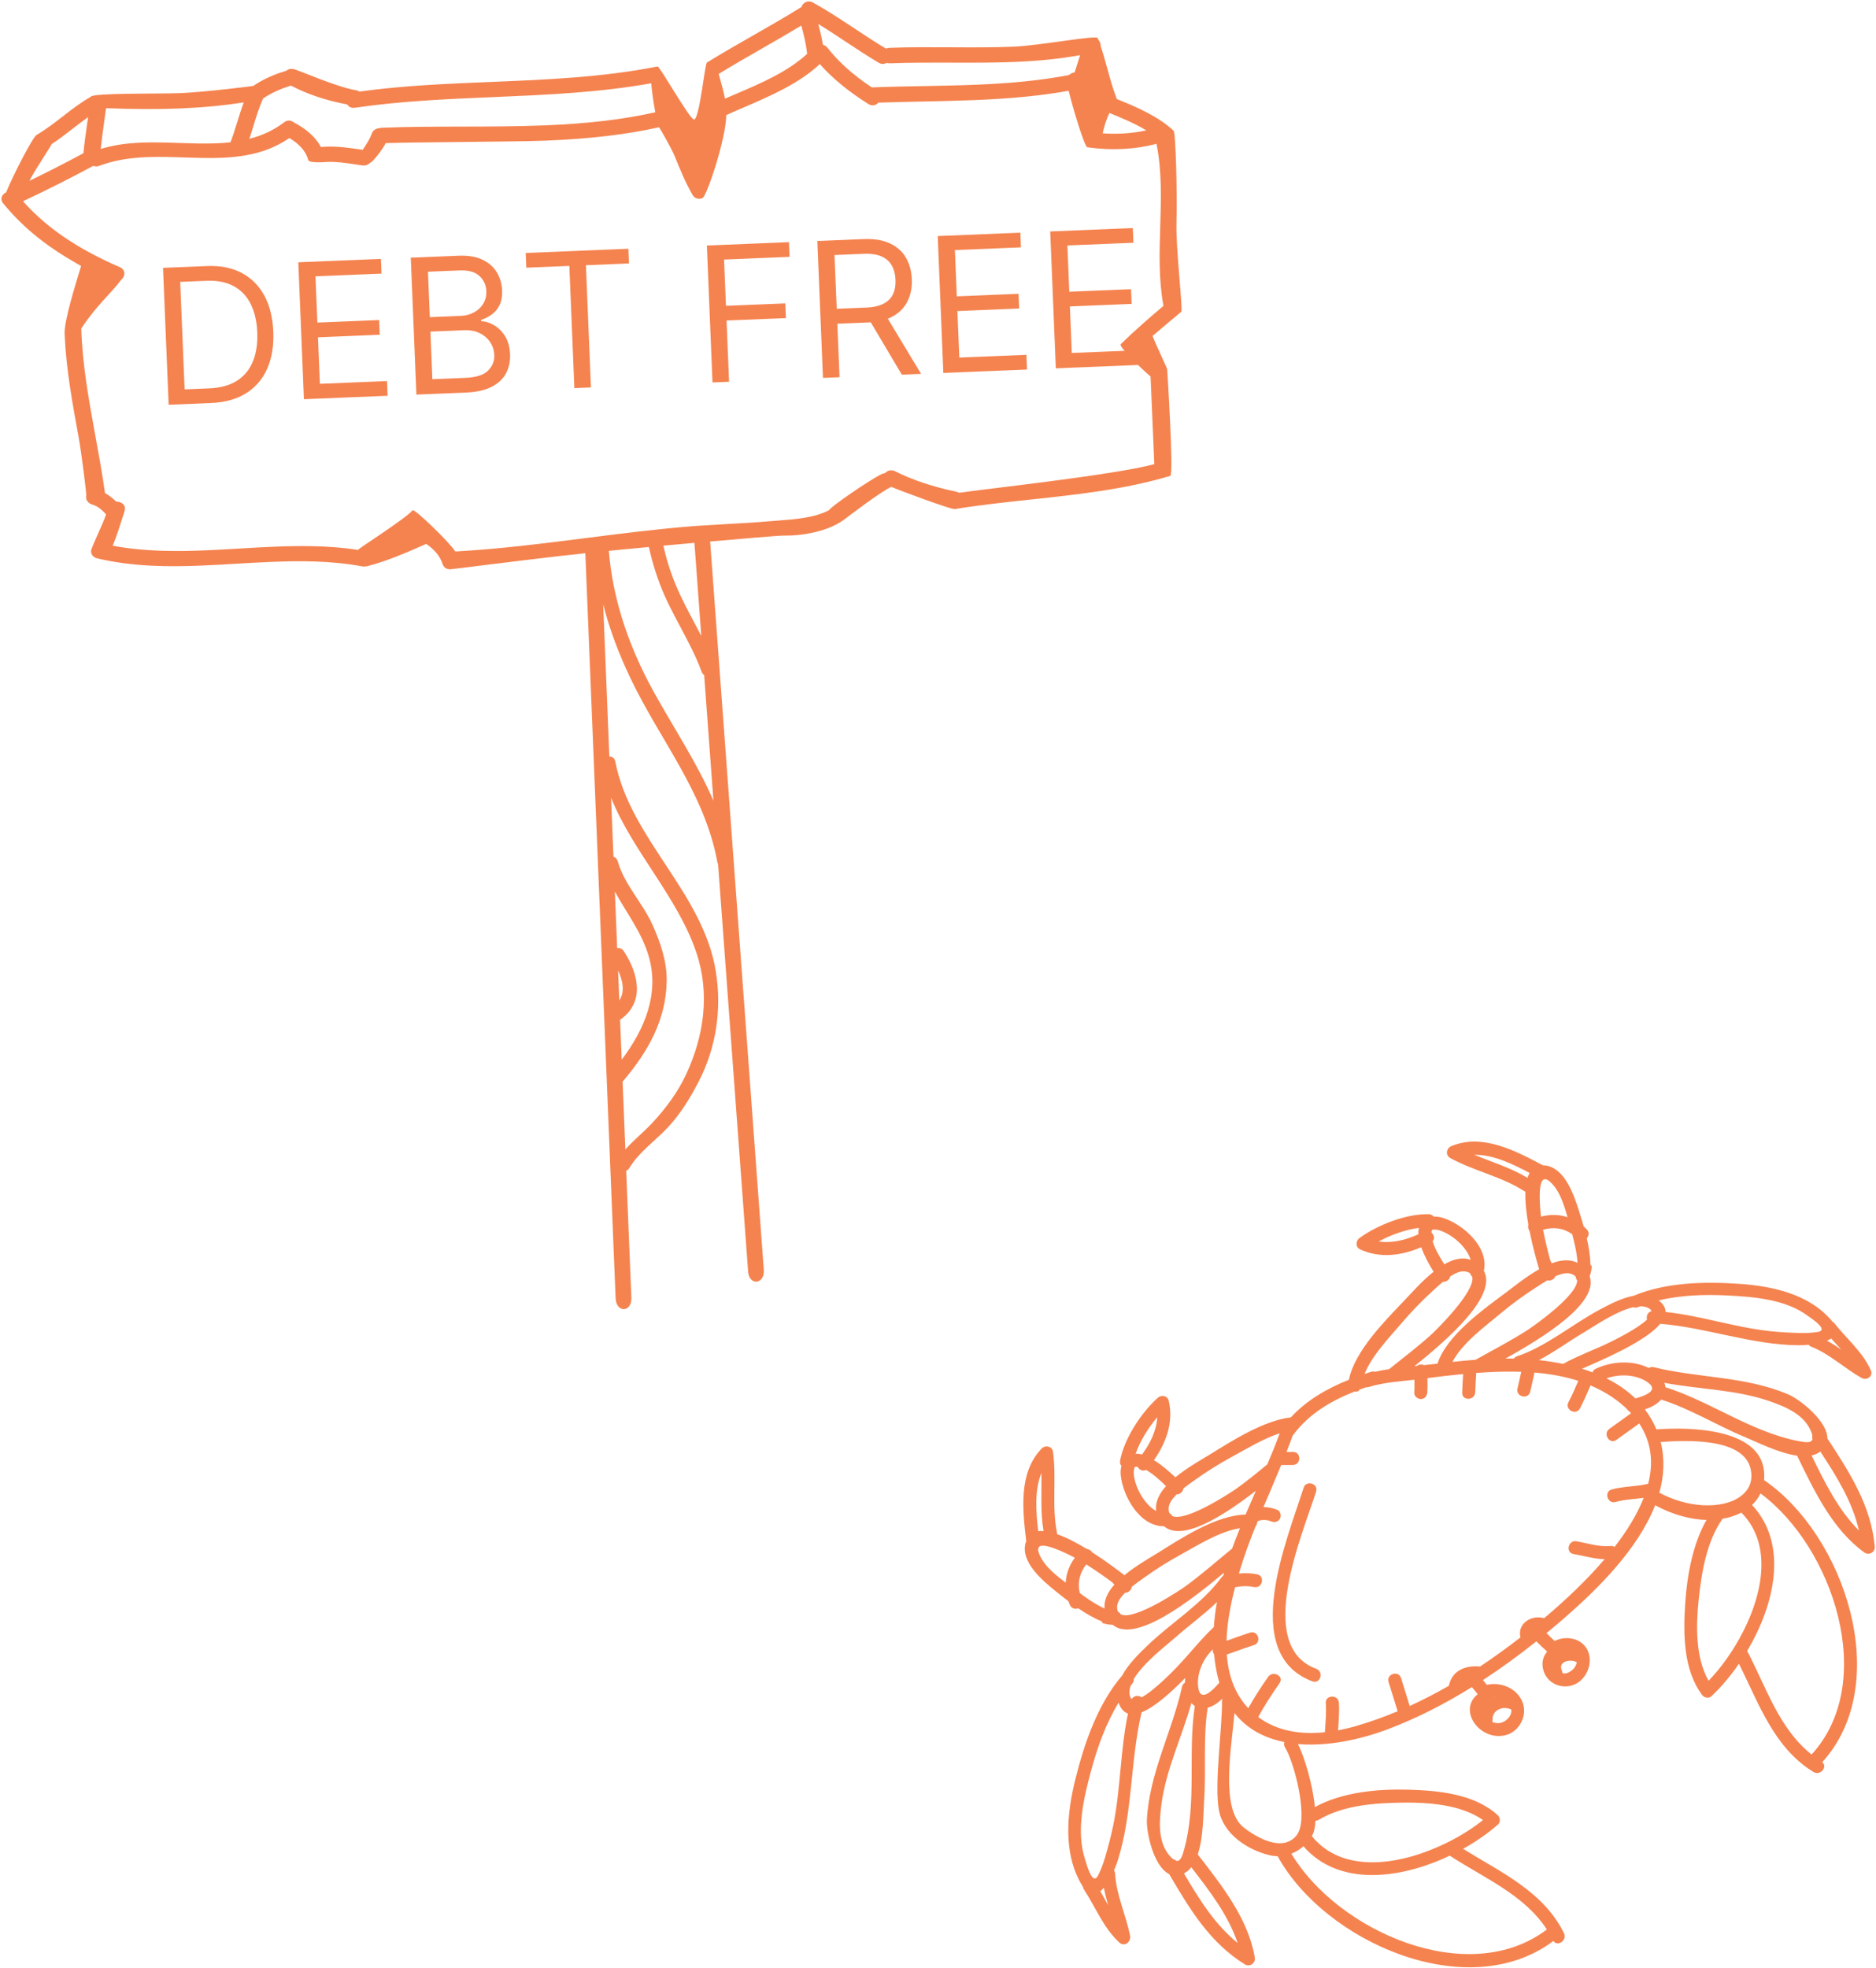
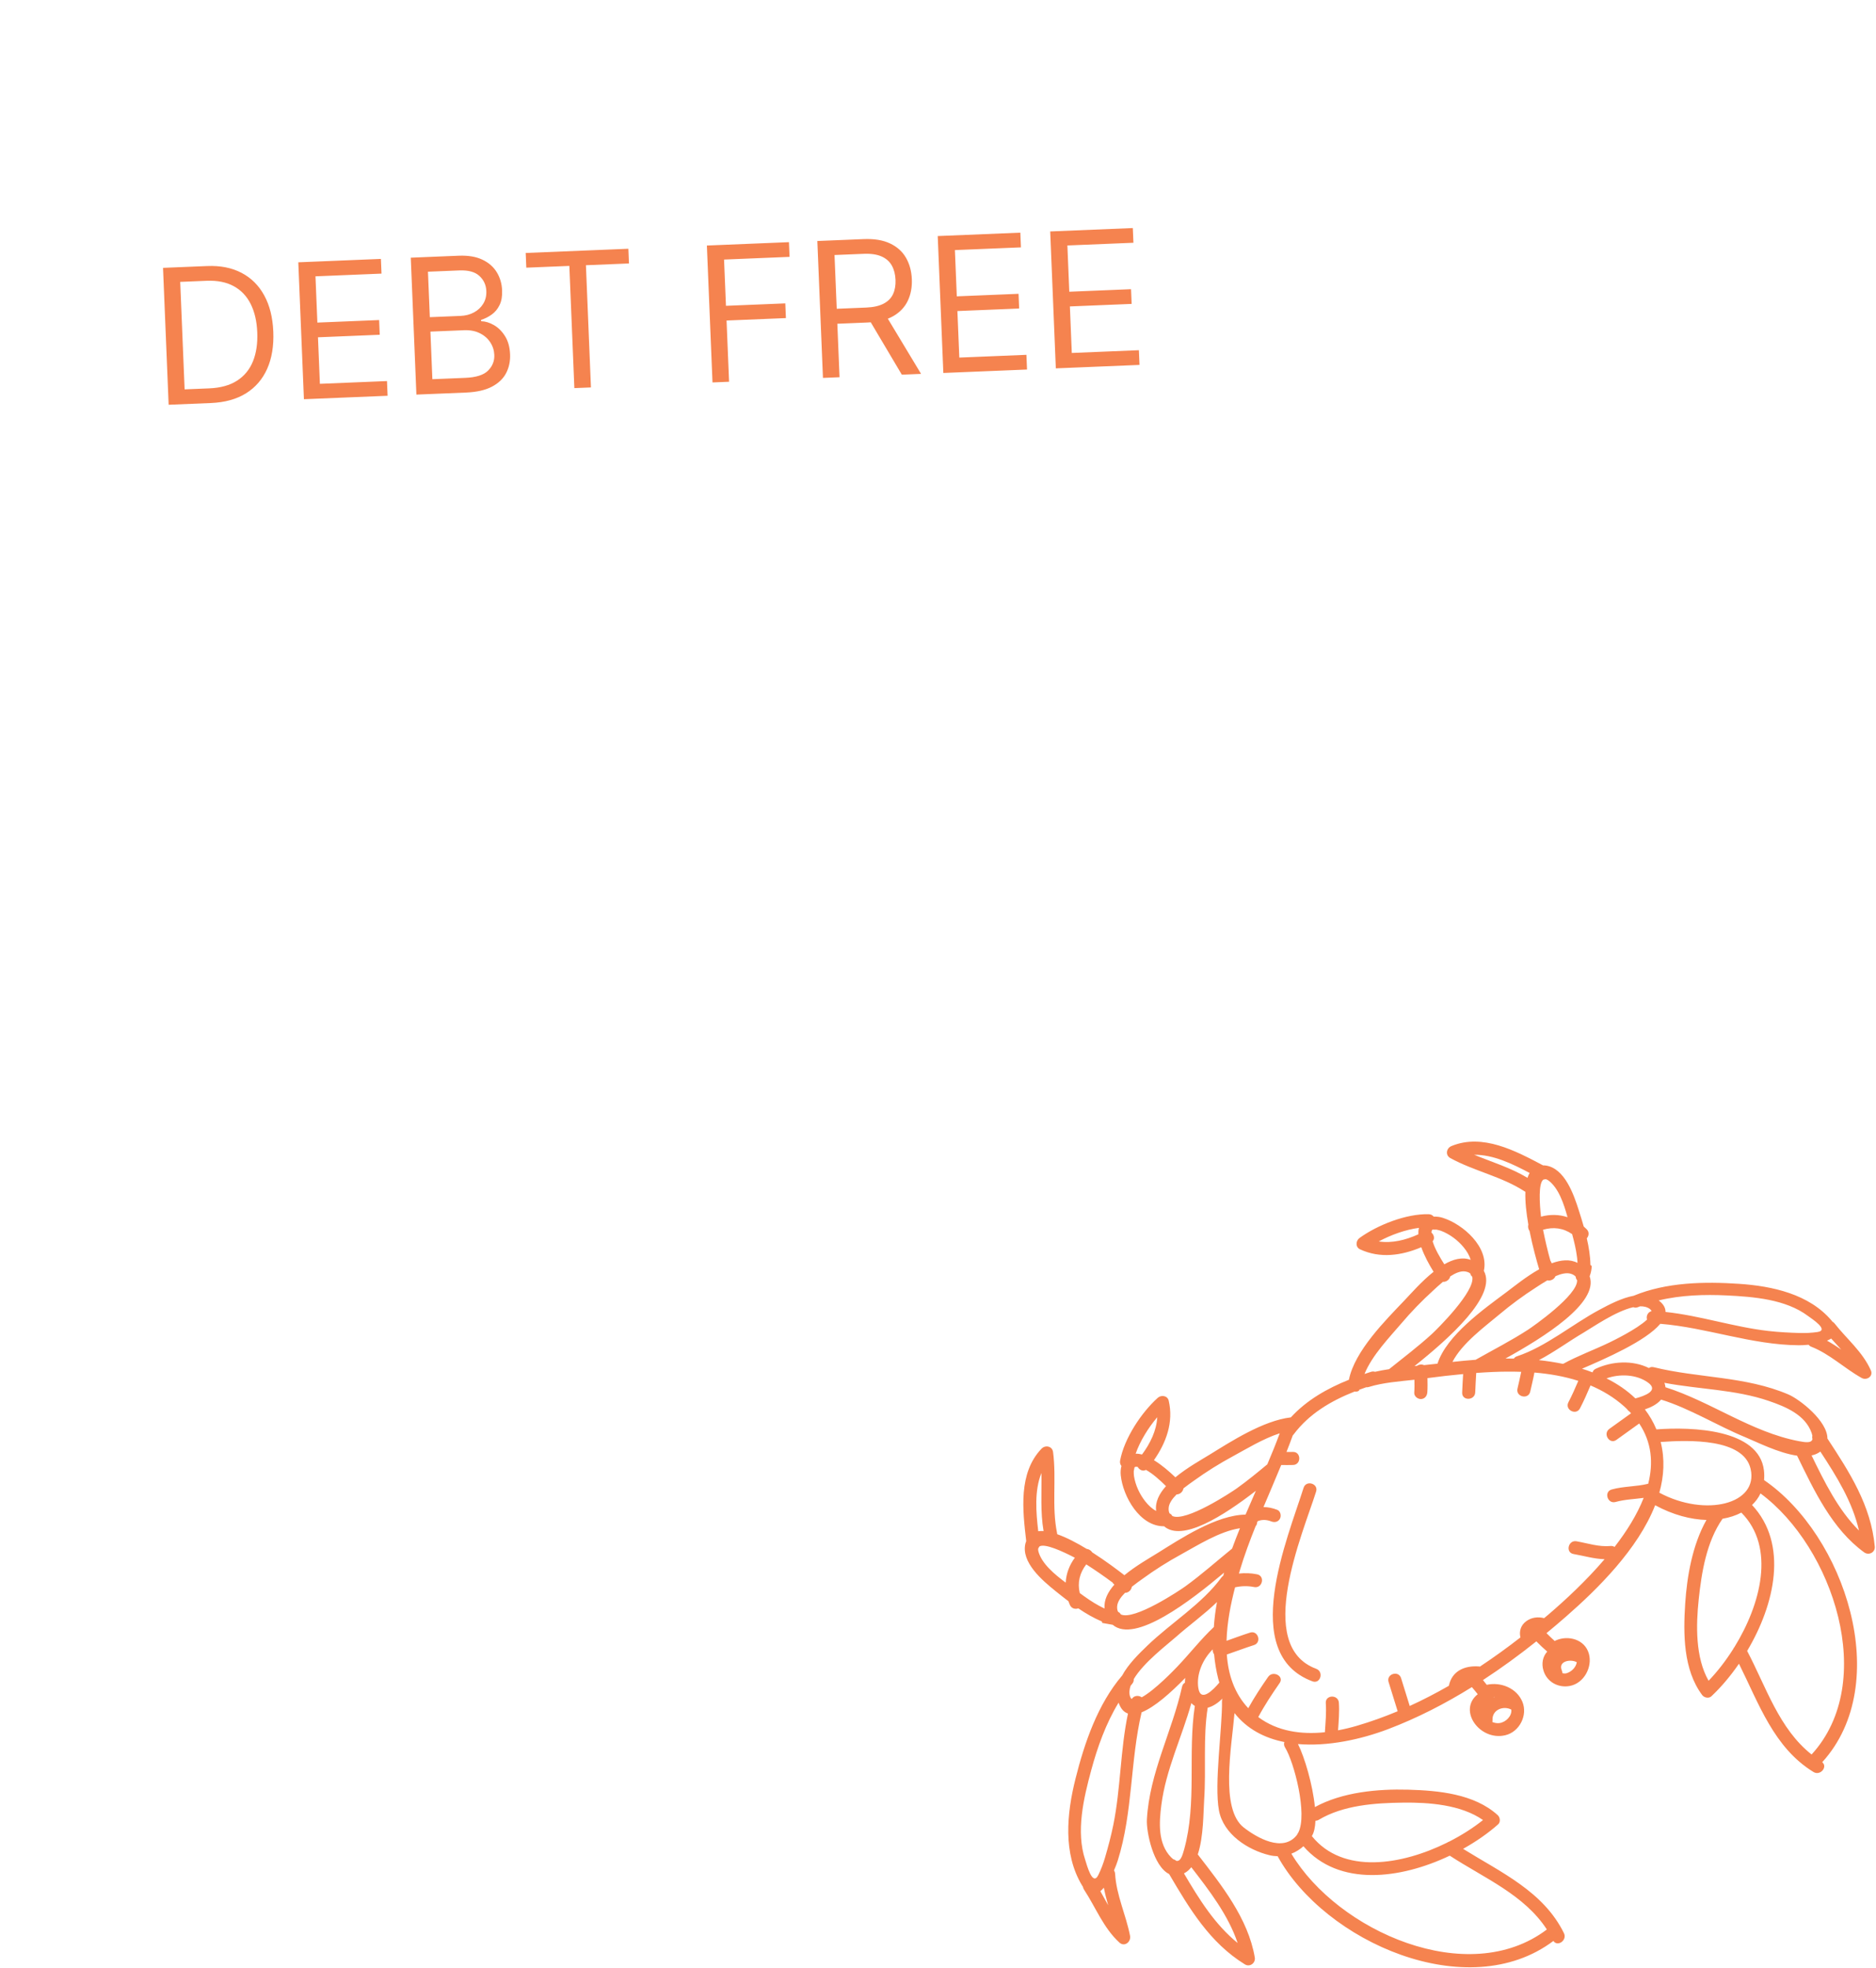
<svg xmlns="http://www.w3.org/2000/svg" fill="none" viewBox="0 0 1089 1142" height="1142" width="1089">
-   <path fill="#F5834F" d="M1060.8 834.86C1060.82 824.64 1044.71 812.09 1038.11 809.27C1013.14 798.62 985.89 799.85 959.96 793.46C958.8 793.18 957.87 793.42 957.18 793.95C947.7 789.24 935.74 789.95 926.32 794.37C925.25 794.87 924.67 795.64 924.47 796.47C922.45 795.7 920.41 794.99 918.34 794.35C931.51 788.67 955.34 778.38 963.78 768.28C990.77 770.47 1016.67 780.52 1044.13 780.73C1045.52 780.74 1047.58 780.66 1049.88 780.44C1050.24 780.91 1050.72 781.31 1051.4 781.57C1062.21 785.8 1070.62 794.11 1080.67 799.71C1083.57 801.33 1087.54 798.8 1086.01 795.31C1081.28 784.57 1072.02 777.09 1064.93 768.05C1064.56 767.57 1064.14 767.25 1063.7 767.04C1063.53 766.81 1063.37 766.6 1063.18 766.37C1050.11 751.01 1028.85 746.38 1009.52 745.08C989.45 743.73 967.3 744.12 948.3 752.01C941.25 753.33 933.99 757.18 928.49 760.12C912.73 768.54 897.53 781.54 880.54 787.16C879.7 787.44 879.14 787.9 878.79 788.46C877.16 788.43 875.53 788.43 873.91 788.44C896.09 776.15 928.19 756.16 922.77 740.71C922.78 740.69 922.78 740.67 922.79 740.67C922.82 740.59 922.85 740.51 922.87 740.42C923.59 738.54 923.92 736.61 923.97 734.68C923.73 734.49 923.47 734.32 923.23 734.14C923.15 729.04 922.31 723.81 921.12 718.67C922.35 717.26 922.72 715.05 921.01 713.36C920.47 712.82 919.91 712.3 919.34 711.82C918.44 708.64 917.47 705.53 916.53 702.58C913.63 693.48 908.36 677.87 897.13 676.4C896.63 676.33 896.19 676.35 895.73 676.34C879.73 667.86 860.61 657.69 842.56 665.12C839.57 666.35 838.83 670.41 841.92 672.11C855.78 679.7 871.67 682.75 884.99 691.4C885.15 691.5 885.3 691.57 885.47 691.65C885.26 697.38 886.03 704.09 887.18 710.66C886.85 711.99 887.13 713.42 887.88 714.4C889.72 723.63 892.13 732.14 893.47 736.63C885.88 740.89 878.76 746.72 874.35 750.02C861.47 759.64 839.73 774.96 834.45 791.42C831.9 791.73 829.28 792 826.63 792.26C825.36 791.69 823.73 791.84 822.55 792.67C822.07 792.72 821.58 792.77 821.1 792.82C840.91 777.01 869.3 751.9 861.36 737.54C864.42 723.78 849.34 710.54 837.6 706.8C835.86 706.24 834.02 705.99 832.27 706.09C831.63 705.29 830.68 704.72 829.39 704.68C816.37 704.3 799.58 710.94 789.18 718.48C786.99 720.07 786.73 723.75 789.46 725.04C801.12 730.51 813.65 728.67 825.04 723.84C825.08 723.95 825.12 724.06 825.16 724.17C826.93 729.05 829.45 733.66 832.18 738.09C825.25 743.6 819.06 750.73 815.19 754.79C804.43 766.09 786.33 784.06 783.03 800.75C770.41 805.81 758.54 812.55 749.34 822.58C733.19 824.46 714.32 836.75 702.17 844.22C697.4 847.16 689.13 851.74 682.3 857.37C678.53 853.78 674.54 850.35 670.15 847.61C670.05 847.54 669.95 847.48 669.85 847.42C676.95 837.28 681.35 825.4 678.42 812.87C677.74 809.93 674.08 809.42 672.07 811.23C662.52 819.83 652.55 834.88 650.21 847.68C649.97 848.95 650.33 850.01 650.99 850.79C650.53 852.49 650.4 854.33 650.58 856.15C651.81 868.42 661.62 885.92 675.72 885.78C686.31 894.96 710.1 879.83 729.02 865.19C727.1 869.56 725.19 873.95 723.31 878.37C723.18 878.57 723.11 878.79 723.04 879.02C706.13 879.2 685.19 893.08 672.11 901.23C667.44 904.14 659.42 908.66 652.7 914.19C648.99 911.31 641.95 905.97 634.01 900.91C633.37 899.85 632.13 899.06 630.78 898.89C625.08 895.43 619.11 892.29 613.69 890.39C613.68 890.21 613.67 890.05 613.64 889.86C610.42 874.31 613.35 858.39 611.3 842.73C610.85 839.24 606.79 838.45 604.56 840.79C591.08 854.91 593.62 876.42 595.71 894.4C595.55 894.84 595.38 895.24 595.26 895.72C592.55 906.72 605.19 917.3 612.61 923.3C615.02 925.25 617.57 927.28 620.21 929.28C620.46 929.99 620.73 930.69 621.04 931.39C622 933.6 624.19 934.05 625.95 933.42C630.31 936.39 634.88 939.08 639.6 941C639.68 941.29 639.75 941.6 639.83 941.88C641.66 942.54 643.57 942.93 645.59 942.94C645.67 942.95 645.76 942.95 645.85 942.95C645.87 942.95 645.88 942.95 645.9 942.95C658.87 954.07 691.28 928.93 710.59 912.68C710.41 913.3 710.24 913.91 710.06 914.53C709.7 914.76 709.35 915.06 709.04 915.49C697.79 930.86 679.71 941.88 666.05 955.04C661.28 959.64 655.02 965.71 651.38 972.43C637.19 989.06 629.53 1011.47 624.3 1032.36C619.26 1052.48 616.94 1075.69 628.13 1094.24C628.3 1094.52 628.46 1094.76 628.63 1095.01C628.7 1095.52 628.89 1096.07 629.24 1096.6C636.03 1106.92 640.52 1118.89 649.79 1127.37C652.8 1130.12 656.65 1126.95 655.98 1123.45C653.63 1111.31 648.02 1099.91 647.31 1087.47C647.26 1086.68 647.02 1086.05 646.66 1085.53C647.65 1083.26 648.4 1081.2 648.85 1079.78C657.65 1051.76 656.03 1021.97 662.69 993.76C670.23 990.76 679.56 982.46 688.03 973.79C687.94 974.72 687.84 975.65 687.84 976.59C687.06 976.97 686.44 977.7 686.18 978.87C680.42 1004.95 667.26 1028.83 665.76 1055.94C665.36 1063.11 669.49 1083.11 678.66 1087.61C690.49 1107.72 702.2 1127.43 722.63 1140.03C725.53 1141.81 728.94 1139.28 728.39 1136.03C724.54 1113.34 709.03 1094.01 695.3 1076.24C698.73 1065.87 698.52 1051.53 699.01 1044.38C700.2 1027.02 698.3 1008.36 701.06 991.09C704.28 990.27 707.13 988.2 709.63 985.79C709.44 986.24 709.33 986.76 709.35 987.35C709.6 1002.58 704.71 1035.52 707.61 1050.79C710.22 1064.51 724.3 1073.64 736.94 1076.68C738.53 1077.06 740.11 1077.24 741.66 1077.27C768.92 1126.91 851.98 1163.86 901.73 1126.44C904.1 1130.04 909.9 1126.08 907.84 1121.9C895.94 1097.68 871.18 1086.6 849.31 1072.99C857.02 1068.69 863.98 1063.81 869.64 1058.78C871.18 1057.41 870.81 1054.7 869.4 1053.42C855.74 1041.05 835.05 1039.16 817.46 1038.66C799.76 1038.16 779.2 1040.04 763.29 1048.75C762.03 1035.73 757.28 1019.76 753.46 1012.17C770.79 1013.65 789.91 1009.53 805.77 1003.52C822.65 997.12 838.89 988.77 854.41 979.13C855.58 980.47 856.7 981.85 857.8 983.25C846.05 992.64 859.02 1010.53 873.77 1007.07C882.12 1005.12 886.91 995.4 883.75 987.7C880.45 979.65 871.14 976.01 863.04 977.79C862.31 976.87 861.58 975.96 860.85 975.04C871.56 968.07 881.9 960.5 891.84 952.58C893.87 954.62 895.96 956.64 898.15 958.52C895.58 961.35 894.7 965.37 895.97 969.54C898 976.17 904.54 979.67 911.15 978.48C919.46 976.97 924.5 967.53 922.34 959.77C920.03 951.44 910.39 948.8 903.14 952.03C902.91 952.13 902.7 952.26 902.51 952.39C900.87 950.93 899.28 949.37 897.73 947.81C901.59 944.64 905.38 941.41 909.11 938.15C927.34 922.21 950.85 899.09 960.8 873.57C971.11 879.17 981.39 881.85 990.57 882.12C982.46 896.55 979.29 914.68 978.24 930.65C977.1 948.21 977.07 968.99 988.1 983.74C989.24 985.26 991.91 985.88 993.41 984.48C998.94 979.31 1004.45 972.83 1009.45 965.56C1020.96 988.6 1029.69 1014.28 1052.69 1028.38C1056.66 1030.82 1061.14 1025.41 1057.78 1022.72C1099.58 976.76 1070.73 890.9 1024.02 858.98C1024.19 857.18 1024.18 855.31 1023.95 853.34C1021.08 829.31 982.2 828.02 961.53 829.56C959.76 825.27 957.48 821.43 954.84 817.95C958.42 816.76 961.9 815.02 964.26 812.27C980.97 817.44 996.87 827.41 1012.98 834.04C1019.6 836.76 1032.37 843.29 1043.19 844.81C1053.05 864.99 1063.51 887.45 1082.16 900.94C1084.83 902.87 1088.61 900.93 1088.29 897.55C1086.08 873.59 1073.59 854.36 1060.8 834.86ZM1062.97 776.82C1064.89 778.97 1066.88 781.09 1068.83 783.25C1066.14 781.4 1063.41 779.64 1060.56 778.06C1061.44 777.69 1062.26 777.29 1062.97 776.82ZM1002.34 751.81C1018 752.58 1036.56 754.03 1049.51 763.72C1051.56 765.26 1062.22 772.03 1054.95 773.06C1051.58 773.54 1048.23 773.71 1044.83 773.62C1038.76 773.45 1032.64 773.13 1026.62 772.45C1006.58 770.19 986.87 763.51 966.83 761.41C966.83 759.64 966.16 757.91 964.58 756.25C964.03 755.67 963.45 755.17 962.87 754.71C975.73 751.59 989.62 751.19 1002.34 751.81ZM886.7 683.57C877.02 677.73 866.17 674.46 855.76 670.19C866.81 670.05 877.94 675.44 887.93 680.74C887.44 681.58 887.03 682.52 886.7 683.57ZM823.66 712.74C823.36 713.9 823.3 715.11 823.35 716.33C816.14 719.63 808.09 721.67 800.35 720.48C807.43 716.66 815.93 713.6 823.7 712.6C823.69 712.64 823.67 712.69 823.66 712.74ZM604.54 854.86C604.75 866.12 603.85 877.41 605.78 888.56C604.68 888.49 603.66 888.53 602.69 888.67C601.38 877.44 600.4 865.11 604.54 854.86ZM618.63 918.49C612.14 913.65 604.79 907.57 602.8 900.46C602.58 899.67 602.58 899.07 602.7 898.57C602.96 898.28 603.16 897.95 603.31 897.57C606.18 895.4 617.21 900.51 623.93 904.04C620.71 908.41 618.9 913.34 618.63 918.49ZM638.74 1097.57C639.44 1097.01 640.12 1096.31 640.78 1095.54C641.44 1098.98 642.31 1102.37 643.29 1105.73C641.77 1103.01 640.28 1100.27 638.74 1097.57ZM646.27 1059.09C644.98 1065.45 643.29 1071.78 641.47 1078.02C640.45 1081.51 639.18 1084.87 637.59 1088.13C634.16 1095.18 630.84 1082.01 629.96 1079.4C624.45 1062.92 629.07 1043.53 633.45 1027.33C637 1014.17 641.97 1000.18 649.33 988.15C649.6 988.91 649.91 989.67 650.32 990.42C651.47 992.59 653 993.86 654.78 994.47C650.31 1015.58 650.57 1037.92 646.27 1059.09ZM682.77 1079.94C682.26 1079.46 681.68 1079.16 681.06 1079.03C680.67 1078.73 680.26 1078.37 679.81 1077.92C672.01 1069.9 672.85 1057.71 674.16 1047.5C676.79 1026.97 686.07 1008.19 691.57 988.42C692.18 989.07 692.85 989.62 693.59 990.09C689.41 1017.53 694.89 1046.18 687.38 1073.34C686.33 1077.15 685.23 1080.52 682.77 1079.94ZM718.44 1127.64C705.05 1116.71 696.07 1102.18 687.26 1087.22C687.39 1087.15 687.52 1087.11 687.64 1087.04C689.14 1086.24 690.42 1085.07 691.53 1083.66C701.89 1097.05 713.01 1111.45 718.44 1127.64ZM683.48 967.18C681.46 969.3 670.29 980.95 662.75 985.05C661.06 983.79 658.22 983.91 656.98 986.04C656.58 985.76 656.26 985.34 656.05 984.74C655.35 982.77 655.53 980.6 656.31 978.33C656.61 977.97 656.89 977.6 657.2 977.25C657.95 976.36 658.21 975.41 658.12 974.5C663.81 964.86 677.59 954.48 682.53 950.1C690.11 943.36 698.94 937.04 706.45 929.77C705.57 934.59 704.94 939.41 704.63 944.25C697.09 951.33 690.63 959.69 683.48 967.18ZM695.62 979.68C694.35 971.64 698.21 962.88 704 957.21C703.91 958.23 704.17 959.29 704.78 960.11C705.21 964.84 705.99 969.59 707.19 974.34C707.38 975.09 707.61 975.79 707.82 976.51C704.28 980.7 696.98 988.28 695.62 979.68ZM867.21 984.85C867.36 984.85 867.51 984.86 867.65 984.87C867.48 984.94 867.32 985.03 867.16 985.1C867.17 985.02 867.2 984.94 867.21 984.85ZM866.39 998.22C866.11 992.33 872.58 989.72 877.3 992.17C877.76 995.88 874.13 999.52 870.43 1000C868.99 1000.19 867.58 999.92 866.27 999.37C866.36 999.02 866.41 998.64 866.39 998.22ZM915.31 964.67C914.86 967.56 912.4 970.09 909.56 971.02C908.65 971.31 907.75 971.27 906.92 970.99C906.94 970.52 906.84 970 906.61 969.44C904.32 964.1 911.61 962.67 915.31 964.67ZM1006.81 955.91C1006.53 956.22 1006.31 956.56 1006.16 956.95C1001.72 963.99 996.76 970.33 991.82 975.44C984.08 961.9 984.52 943.09 986.07 928.35C987.74 912.54 990.6 894.78 999.92 881.42C1003.94 880.74 1007.62 879.54 1010.83 877.85C1030.87 897.99 1022.11 931.14 1006.81 955.91ZM1021.96 866.72C1064.05 897.89 1090.2 976.13 1051.61 1018.24C1032.69 1003.28 1025.24 979.09 1014.2 958.13C1030.31 931.1 1038.25 896.11 1017.05 873.44C1019.1 871.49 1020.76 869.24 1021.96 866.72ZM964.01 836.86C980.52 835.69 1012.09 834.74 1016.2 852.43C1020.96 872.9 990.03 880.65 963.23 866.3C965.93 856.67 966.5 846.78 964.01 836.86ZM919.19 773.44C924.56 770.29 937.89 760.94 948.14 758.64C948.91 758.98 949.84 759.03 950.85 758.61C951.25 758.44 951.66 758.3 952.07 758.13C954.31 758.09 956.29 758.56 957.83 759.75C958.3 760.11 958.57 760.51 958.69 760.96C956.44 761.45 955.48 763.96 956.09 765.84C950.2 771.4 936.52 778.03 934.04 779.23C925.25 783.47 915.9 786.83 907.35 791.54C902.65 790.57 897.94 789.86 893.31 789.36C902.26 784.68 910.73 778.4 919.19 773.44ZM915.43 729.51C915.41 729.5 915.4 729.5 915.38 729.5C915.41 729.59 915.43 729.69 915.47 729.78C915.59 730.84 915.68 731.88 915.72 732.92C911.34 730.65 906.1 731.18 900.74 733.16C900.57 732.77 900.41 732.35 900.24 731.94C900.19 731.96 900.14 731.98 900.08 732.01C898.38 725.96 896.96 719.84 895.72 713.69C901.74 711.94 907.46 712.66 912.61 716.23C913.76 720.47 914.89 725.03 915.43 729.51ZM896 684.54C896.4 684.54 896.79 684.47 897.15 684.34C897.66 684.41 898.22 684.62 898.88 685.11C904.79 689.55 907.78 698.6 909.94 706.41C905.04 704.79 899.78 704.69 894.54 706.09C893.68 698.55 892.93 686.43 896 684.54ZM870.47 762.76C877.23 757.08 884.35 751.85 891.78 747.09C893.39 746.06 895.68 744.51 898.22 743.05C900.09 743.52 902.27 742.46 902.93 740.64C906.14 739.25 909.36 738.46 911.88 739.24C913.2 739.65 914.11 740.24 914.69 740.94C914.7 741.71 915 742.39 915.49 742.94C916.1 751.55 889.86 769.86 886.89 771.79C877.09 778.13 866.71 783.42 856.58 789.16C852.09 789.49 847.61 789.92 843.13 790.4C848.79 779.47 861.98 769.9 870.47 762.76ZM831.63 720.39C833.02 718.88 832.43 716.64 830.94 715.34C830.95 715.27 830.93 715.19 830.94 715.11C830.99 714.68 831.1 714.27 831.22 713.86C831.12 714.21 831.38 713.76 831.3 713.85C831.32 713.83 831.32 713.82 831.33 713.8C831.39 713.77 831.46 713.73 831.57 713.67C831.59 713.65 831.6 713.65 831.6 713.64C831.66 713.63 831.81 713.6 832.18 713.52C831.43 713.7 833.92 713.64 833.71 713.6C834.58 713.74 836.16 714.18 836.54 714.33C841.54 716.24 846.23 719.74 849.62 723.87C851.51 726.16 852.99 728.61 853.69 731.16C848.84 729.36 843.56 730.78 838.41 733.75C835.8 729.66 832.93 724.77 831.63 720.39ZM813.52 768C819.23 761.27 825.39 754.92 831.92 748.98C833.34 747.69 835.33 745.79 837.59 743.93C839.5 744.07 841.48 742.66 841.84 740.77C844.77 738.86 847.81 737.54 850.43 737.89C851.8 738.08 852.79 738.5 853.49 739.09C853.63 739.86 854.04 740.48 854.62 740.93C856.66 749.32 833.84 771.76 831.24 774.15C823.3 781.42 814.73 787.87 806.37 794.6C803.6 795.03 800.85 795.51 798.18 796.13C797.51 795.89 796.73 795.87 795.86 796.15C794.6 796.56 793.34 796.97 792.08 797.4C796.48 786.5 806.83 775.87 813.52 768ZM671.78 822.49C671.34 830.32 667.66 837.76 662.94 844.13C661.76 843.82 660.57 843.63 659.37 843.68C659.32 843.69 659.27 843.69 659.22 843.7C661.81 836.3 666.57 828.62 671.78 822.49ZM671.15 876.89C668.8 875.68 666.71 873.71 664.87 871.39C661.54 867.22 659.08 861.9 658.26 856.61C658.2 856.2 658.08 854.56 658.13 853.69C658.12 853.9 658.69 851.48 658.36 852.18C658.52 851.84 658.58 851.7 658.6 851.64C658.61 851.63 658.62 851.63 658.63 851.61C658.71 851.52 658.77 851.46 658.81 851.4C658.83 851.39 658.84 851.39 658.86 851.38C658.76 851.43 659.25 851.27 658.89 851.3C659.31 851.26 659.75 851.24 660.18 851.28C660.25 851.29 660.33 851.31 660.41 851.33C661.36 853.05 663.43 854.1 665.2 853.05C669.2 855.24 673.39 859.06 676.86 862.48C672.89 866.9 670.41 871.77 671.15 876.89ZM717.86 863.85C714.98 865.9 688.29 883.55 680.5 879.81C680.17 879.15 679.66 878.62 678.94 878.33C678.5 877.53 678.3 876.47 678.4 875.09C678.59 872.46 680.53 869.76 683 867.29C684.93 867.34 686.72 865.7 686.98 863.79C689.28 861.97 691.55 860.41 693.1 859.3C700.27 854.14 707.76 849.44 715.53 845.25C723.1 841.16 733.08 834.99 742.87 831.83C740.69 837.77 738.24 843.77 735.67 849.83C729.86 854.65 724.02 859.45 717.86 863.85ZM641.22 933.51C640.27 933.09 639.33 932.64 638.39 932.13C638.31 932.07 638.23 932.02 638.15 931.95C638.15 931.97 638.15 931.99 638.14 932C634.16 929.86 630.33 927.16 626.8 924.55C625.34 918.46 626.75 912.87 630.56 907.89C635.85 911.29 641.03 914.84 646.05 918.61C646.01 918.65 645.97 918.68 645.93 918.72C646.25 919.02 646.58 919.33 646.89 919.63C643.1 923.92 640.7 928.61 641.22 933.51ZM687.9 920.78C685.03 922.84 658.44 940.65 650.63 936.94C650.3 936.29 649.78 935.76 649.06 935.47C648.62 934.67 648.4 933.61 648.5 932.23C648.68 929.6 650.59 926.89 653.06 924.41C654.99 924.44 656.77 922.8 657.02 920.89C659.3 919.06 661.57 917.48 663.12 916.36C670.25 911.16 677.72 906.42 685.47 902.19C694.85 897.06 707.91 888.69 719.78 886.93C718.19 890.85 716.66 894.78 715.22 898.74C706.14 906.12 697.41 913.92 687.9 920.78ZM761.57 1065.51C762.83 1063.42 763.45 1060.34 763.6 1056.7C764.21 1056.69 764.85 1056.53 765.5 1056.15C779.82 1047.59 798.25 1046.36 814.53 1046.17C829.34 1045.99 848.11 1047.31 860.87 1056.28C855.32 1060.73 848.56 1065.07 841.13 1068.84C840.73 1068.94 840.37 1069.13 840.04 1069.38C813.74 1082.41 779.59 1088.04 761.52 1065.59C761.54 1065.57 761.56 1065.54 761.57 1065.51ZM841.57 1076.95C861.41 1089.9 884.8 1099.57 897.93 1119.79C852.29 1154.39 776.57 1120.79 749.63 1075.81C752.19 1074.82 754.55 1073.35 756.63 1071.49C777.17 1095.17 812.99 1090.55 841.57 1076.95ZM753.66 1063.54C753.45 1063.8 753.28 1064.1 753.15 1064.41C753.03 1064.58 752.95 1064.82 752.82 1064.97C744.71 1075.32 729.56 1066.49 722.01 1060.63C708.12 1049.84 714.94 1013.95 716.62 994.21C723.97 1003.53 734.15 1008.74 745.57 1011.01C745.23 1011.95 745.27 1013.05 745.96 1014.16C751.2 1022.56 759.12 1052.9 753.66 1063.54ZM956.78 861.1C949.84 862.86 942.51 862.49 935.58 864.43C930.87 865.76 933.13 873 937.83 871.68C943.14 870.19 948.7 870.06 954.14 869.3C950.32 879.06 944.25 888.73 937.23 897.79C936.63 897.37 935.86 897.14 934.9 897.23C928.13 897.87 921.72 895.65 915.13 894.49C910.32 893.65 908.59 901.04 913.42 901.89C919.44 902.94 925.35 904.73 931.44 904.9C920.67 917.52 908.65 928.59 899.35 936.59C898.37 937.44 897.34 938.27 896.35 939.11C892.81 938.19 889.02 938.63 885.96 940.89C882.74 943.27 881.75 946.77 882.6 950.29C875.01 956.19 867.16 961.87 859.07 967.23C858.85 967.18 858.63 967.13 858.39 967.12C850.08 966.56 842.77 969.84 841.06 978.36C833.63 982.61 826.06 986.55 818.33 990.08L813.31 973.91C811.86 969.24 804.61 971.48 806.06 976.16L811.33 993.14C803.58 996.38 795.7 999.22 787.71 1001.56C784.13 1002.61 780.45 1003.51 776.73 1004.2C777.09 998.86 777.57 993.53 777.2 988.17C776.86 983.29 769.28 983.53 769.61 988.41C770 994.06 769.45 999.68 769.08 1005.32C755.35 1006.74 741.57 1004.83 730.41 996.52C730.42 996.51 730.42 996.51 730.42 996.5C734.08 989.64 738.4 983.14 742.83 976.75C745.62 972.74 738.87 969.25 736.12 973.22C732.03 979.1 728.08 985.09 724.61 991.37C716.48 982.71 712.96 971.78 712.16 960.21C717.42 958.42 722.61 956.43 727.9 954.74C732.56 953.26 730.31 946.01 725.65 947.5C721.06 948.96 716.54 950.65 712 952.26C712.29 941.75 714.38 931.03 716.94 921.22C720.6 920.42 724.28 920.31 728.02 921.06C732.82 922.03 734.53 914.64 729.74 913.67C726.21 912.95 722.68 912.85 719.18 913.22C719.37 912.58 719.55 911.92 719.74 911.29C722.35 902.61 725.51 894.13 728.88 885.73C729.42 885.15 729.72 884.37 729.76 883.53C729.85 883.3 729.94 883.08 730.03 882.85C732.55 881.8 735.26 881.92 737.89 882.95C739.82 883.7 741.97 883.35 743.01 881.36C743.89 879.69 743.35 876.99 741.42 876.24C738.75 875.2 736.08 874.64 733.44 874.64C736.87 866.5 740.37 858.39 743.73 850.23C746.04 850.22 748.36 850.32 750.67 850.21C755.56 849.98 755.31 842.4 750.43 842.63C749.22 842.68 748.01 842.65 746.8 842.64C748.06 839.45 749.28 836.24 750.45 833.02C750.6 832.87 750.76 832.72 750.89 832.54C759.95 820.45 772.61 813.03 786.29 807.61C787.27 807.76 788.25 807.6 788.98 807C788.98 806.85 789 806.71 789.02 806.56C790.36 806.06 791.7 805.57 793.06 805.1C793.54 805.15 794.06 805.11 794.62 804.93C802.87 802.37 812.24 801.72 821.06 800.74C821.1 803.26 821.14 805.77 820.96 808.28C820.82 810.35 822.97 812.01 824.88 811.95C827.1 811.87 828.41 810.09 828.55 808.03C828.74 805.29 828.68 802.55 828.63 799.8C835.52 798.89 842.41 798.08 849.33 797.45C849.16 801.05 848.86 804.65 848.77 808.26C848.64 813.16 856.23 812.88 856.35 808.01C856.45 804.27 856.77 800.55 856.93 796.8C860.11 796.58 863.29 796.38 866.48 796.24C871.93 796 877.49 795.96 883.06 796.14C882.41 799.42 881.61 802.67 880.88 805.93C879.81 810.71 887.21 812.42 888.28 807.64C889.1 803.96 890.03 800.29 890.71 796.57C899.39 797.29 908.01 798.76 916.19 801.39C914.41 805.6 912.56 809.77 910.45 813.82C908.19 818.17 914.9 821.7 917.16 817.35C919.42 813.02 921.38 808.55 923.28 804.05C930.37 807.05 937.04 811.04 942.97 816.37C943.49 816.83 943.97 817.31 944.45 817.77C944.78 818.31 945.23 818.78 945.79 819.12C946.14 819.48 946.49 819.84 946.83 820.2C942.62 823.22 938.42 826.24 934.21 829.26C930.25 832.1 934.32 838.51 938.31 835.65C942.72 832.49 947.13 829.31 951.55 826.14C958.85 837.12 959.81 849.07 956.78 861.1ZM949.32 811.58C944.43 806.87 938.74 803.04 932.55 799.96C940.22 797.21 949.86 797.57 956.56 802.31C963.25 807.03 954.78 810.13 949.32 811.58ZM1044.18 836.38C1016.5 831.09 993.24 813.49 966.78 805.09C966.7 804.22 966.49 803.36 966.18 802.53C986.34 806.35 1007.28 806.35 1026.86 813.07C1036.6 816.42 1047.9 821.06 1051.63 831.61C1051.84 832.22 1051.98 832.74 1052.07 833.23C1051.91 833.84 1051.93 834.5 1052.13 835.17C1051.58 837.63 1048.06 837.12 1044.18 836.38ZM1051.6 844.67C1053.36 844.3 1054.97 843.67 1056.35 842.67C1056.47 842.59 1056.56 842.49 1056.68 842.41C1066.2 856.93 1075.25 871.42 1079.12 888.27C1067.01 876.23 1059.02 859.89 1051.6 844.67Z" />
+   <path fill="#F5834F" d="M1060.8 834.86C1060.82 824.64 1044.71 812.09 1038.11 809.27C1013.14 798.62 985.89 799.85 959.96 793.46C958.8 793.18 957.87 793.42 957.18 793.95C947.7 789.24 935.74 789.95 926.32 794.37C925.25 794.87 924.67 795.64 924.47 796.47C922.45 795.7 920.41 794.99 918.34 794.35C931.51 788.67 955.34 778.38 963.78 768.28C990.77 770.47 1016.67 780.52 1044.13 780.73C1045.52 780.74 1047.58 780.66 1049.88 780.44C1050.24 780.91 1050.72 781.31 1051.4 781.57C1062.21 785.8 1070.62 794.11 1080.67 799.71C1083.57 801.33 1087.54 798.8 1086.01 795.31C1081.28 784.57 1072.02 777.09 1064.93 768.05C1064.56 767.57 1064.14 767.25 1063.7 767.04C1063.53 766.81 1063.37 766.6 1063.18 766.37C1050.11 751.01 1028.85 746.38 1009.52 745.08C989.45 743.73 967.3 744.12 948.3 752.01C941.25 753.33 933.99 757.18 928.49 760.12C912.73 768.54 897.53 781.54 880.54 787.16C879.7 787.44 879.14 787.9 878.79 788.46C877.16 788.43 875.53 788.43 873.91 788.44C896.09 776.15 928.19 756.16 922.77 740.71C922.78 740.69 922.78 740.67 922.79 740.67C922.82 740.59 922.85 740.51 922.87 740.42C923.59 738.54 923.92 736.61 923.97 734.68C923.73 734.49 923.47 734.32 923.23 734.14C923.15 729.04 922.31 723.81 921.12 718.67C922.35 717.26 922.72 715.05 921.01 713.36C920.47 712.82 919.91 712.3 919.34 711.82C918.44 708.64 917.47 705.53 916.53 702.58C913.63 693.48 908.36 677.87 897.13 676.4C896.63 676.33 896.19 676.35 895.73 676.34C879.73 667.86 860.61 657.69 842.56 665.12C839.57 666.35 838.83 670.41 841.92 672.11C855.78 679.7 871.67 682.75 884.99 691.4C885.15 691.5 885.3 691.57 885.47 691.65C885.26 697.38 886.03 704.09 887.18 710.66C886.85 711.99 887.13 713.42 887.88 714.4C889.72 723.63 892.13 732.14 893.47 736.63C885.88 740.89 878.76 746.72 874.35 750.02C861.47 759.64 839.73 774.96 834.45 791.42C831.9 791.73 829.28 792 826.63 792.26C825.36 791.69 823.73 791.84 822.55 792.67C822.07 792.72 821.58 792.77 821.1 792.82C840.91 777.01 869.3 751.9 861.36 737.54C864.42 723.78 849.34 710.54 837.6 706.8C835.86 706.24 834.02 705.99 832.27 706.09C831.63 705.29 830.68 704.72 829.39 704.68C816.37 704.3 799.58 710.94 789.18 718.48C786.99 720.07 786.73 723.75 789.46 725.04C801.12 730.51 813.65 728.67 825.04 723.84C825.08 723.95 825.12 724.06 825.16 724.17C826.93 729.05 829.45 733.66 832.18 738.09C825.25 743.6 819.06 750.73 815.19 754.79C804.43 766.09 786.33 784.06 783.03 800.75C770.41 805.81 758.54 812.55 749.34 822.58C733.19 824.46 714.32 836.75 702.17 844.22C697.4 847.16 689.13 851.74 682.3 857.37C678.53 853.78 674.54 850.35 670.15 847.61C670.05 847.54 669.95 847.48 669.85 847.42C676.95 837.28 681.35 825.4 678.42 812.87C677.74 809.93 674.08 809.42 672.07 811.23C662.52 819.83 652.55 834.88 650.21 847.68C649.97 848.95 650.33 850.01 650.99 850.79C650.53 852.49 650.4 854.33 650.58 856.15C651.81 868.42 661.62 885.92 675.72 885.78C686.31 894.96 710.1 879.83 729.02 865.19C727.1 869.56 725.19 873.95 723.31 878.37C723.18 878.57 723.11 878.79 723.04 879.02C706.13 879.2 685.19 893.08 672.11 901.23C667.44 904.14 659.42 908.66 652.7 914.19C648.99 911.31 641.95 905.97 634.01 900.91C633.37 899.85 632.13 899.06 630.78 898.89C625.08 895.43 619.11 892.29 613.69 890.39C613.68 890.21 613.67 890.05 613.64 889.86C610.42 874.31 613.35 858.39 611.3 842.73C610.85 839.24 606.79 838.45 604.56 840.79C591.08 854.91 593.62 876.42 595.71 894.4C595.55 894.84 595.38 895.24 595.26 895.72C592.55 906.72 605.19 917.3 612.61 923.3C615.02 925.25 617.57 927.28 620.21 929.28C620.46 929.99 620.73 930.69 621.04 931.39C622 933.6 624.19 934.05 625.95 933.42C630.31 936.39 634.88 939.08 639.6 941C639.68 941.29 639.75 941.6 639.83 941.88C645.67 942.95 645.76 942.95 645.85 942.95C645.87 942.95 645.88 942.95 645.9 942.95C658.87 954.07 691.28 928.93 710.59 912.68C710.41 913.3 710.24 913.91 710.06 914.53C709.7 914.76 709.35 915.06 709.04 915.49C697.79 930.86 679.71 941.88 666.05 955.04C661.28 959.64 655.02 965.71 651.38 972.43C637.19 989.06 629.53 1011.47 624.3 1032.36C619.26 1052.48 616.94 1075.69 628.13 1094.24C628.3 1094.52 628.46 1094.76 628.63 1095.01C628.7 1095.52 628.89 1096.07 629.24 1096.6C636.03 1106.92 640.52 1118.89 649.79 1127.37C652.8 1130.12 656.65 1126.95 655.98 1123.45C653.63 1111.31 648.02 1099.91 647.31 1087.47C647.26 1086.68 647.02 1086.05 646.66 1085.53C647.65 1083.26 648.4 1081.2 648.85 1079.78C657.65 1051.76 656.03 1021.97 662.69 993.76C670.23 990.76 679.56 982.46 688.03 973.79C687.94 974.72 687.84 975.65 687.84 976.59C687.06 976.97 686.44 977.7 686.18 978.87C680.42 1004.95 667.26 1028.83 665.76 1055.94C665.36 1063.11 669.49 1083.11 678.66 1087.61C690.49 1107.72 702.2 1127.43 722.63 1140.03C725.53 1141.81 728.94 1139.28 728.39 1136.03C724.54 1113.34 709.03 1094.01 695.3 1076.24C698.73 1065.87 698.52 1051.53 699.01 1044.38C700.2 1027.02 698.3 1008.36 701.06 991.09C704.28 990.27 707.13 988.2 709.63 985.79C709.44 986.24 709.33 986.76 709.35 987.35C709.6 1002.58 704.71 1035.52 707.61 1050.79C710.22 1064.51 724.3 1073.64 736.94 1076.68C738.53 1077.06 740.11 1077.24 741.66 1077.27C768.92 1126.91 851.98 1163.86 901.73 1126.44C904.1 1130.04 909.9 1126.08 907.84 1121.9C895.94 1097.68 871.18 1086.6 849.31 1072.99C857.02 1068.69 863.98 1063.81 869.64 1058.78C871.18 1057.41 870.81 1054.7 869.4 1053.42C855.74 1041.05 835.05 1039.16 817.46 1038.66C799.76 1038.16 779.2 1040.04 763.29 1048.75C762.03 1035.73 757.28 1019.76 753.46 1012.17C770.79 1013.65 789.91 1009.53 805.77 1003.52C822.65 997.12 838.89 988.77 854.41 979.13C855.58 980.47 856.7 981.85 857.8 983.25C846.05 992.64 859.02 1010.53 873.77 1007.07C882.12 1005.12 886.91 995.4 883.75 987.7C880.45 979.65 871.14 976.01 863.04 977.79C862.31 976.87 861.58 975.96 860.85 975.04C871.56 968.07 881.9 960.5 891.84 952.58C893.87 954.62 895.96 956.64 898.15 958.52C895.58 961.35 894.7 965.37 895.97 969.54C898 976.17 904.54 979.67 911.15 978.48C919.46 976.97 924.5 967.53 922.34 959.77C920.03 951.44 910.39 948.8 903.14 952.03C902.91 952.13 902.7 952.26 902.51 952.39C900.87 950.93 899.28 949.37 897.73 947.81C901.59 944.64 905.38 941.41 909.11 938.15C927.34 922.21 950.85 899.09 960.8 873.57C971.11 879.17 981.39 881.85 990.57 882.12C982.46 896.55 979.29 914.68 978.24 930.65C977.1 948.21 977.07 968.99 988.1 983.74C989.24 985.26 991.91 985.88 993.41 984.48C998.94 979.31 1004.45 972.83 1009.45 965.56C1020.96 988.6 1029.69 1014.28 1052.69 1028.38C1056.66 1030.82 1061.14 1025.41 1057.78 1022.72C1099.58 976.76 1070.73 890.9 1024.02 858.98C1024.19 857.18 1024.18 855.31 1023.95 853.34C1021.08 829.31 982.2 828.02 961.53 829.56C959.76 825.27 957.48 821.43 954.84 817.95C958.42 816.76 961.9 815.02 964.26 812.27C980.97 817.44 996.87 827.41 1012.98 834.04C1019.6 836.76 1032.37 843.29 1043.19 844.81C1053.05 864.99 1063.51 887.45 1082.16 900.94C1084.83 902.87 1088.61 900.93 1088.29 897.55C1086.08 873.59 1073.59 854.36 1060.8 834.86ZM1062.97 776.82C1064.89 778.97 1066.88 781.09 1068.83 783.25C1066.14 781.4 1063.41 779.64 1060.56 778.06C1061.44 777.69 1062.26 777.29 1062.97 776.82ZM1002.34 751.81C1018 752.58 1036.56 754.03 1049.51 763.72C1051.56 765.26 1062.22 772.03 1054.95 773.06C1051.58 773.54 1048.23 773.71 1044.83 773.62C1038.76 773.45 1032.64 773.13 1026.62 772.45C1006.58 770.19 986.87 763.51 966.83 761.41C966.83 759.64 966.16 757.91 964.58 756.25C964.03 755.67 963.45 755.17 962.87 754.71C975.73 751.59 989.62 751.19 1002.34 751.81ZM886.7 683.57C877.02 677.73 866.17 674.46 855.76 670.19C866.81 670.05 877.94 675.44 887.93 680.74C887.44 681.58 887.03 682.52 886.7 683.57ZM823.66 712.74C823.36 713.9 823.3 715.11 823.35 716.33C816.14 719.63 808.09 721.67 800.35 720.48C807.43 716.66 815.93 713.6 823.7 712.6C823.69 712.64 823.67 712.69 823.66 712.74ZM604.54 854.86C604.75 866.12 603.85 877.41 605.78 888.56C604.68 888.49 603.66 888.53 602.69 888.67C601.38 877.44 600.4 865.11 604.54 854.86ZM618.63 918.49C612.14 913.65 604.79 907.57 602.8 900.46C602.58 899.67 602.58 899.07 602.7 898.57C602.96 898.28 603.16 897.95 603.31 897.57C606.18 895.4 617.21 900.51 623.93 904.04C620.71 908.41 618.9 913.34 618.63 918.49ZM638.74 1097.57C639.44 1097.01 640.12 1096.31 640.78 1095.54C641.44 1098.98 642.31 1102.37 643.29 1105.73C641.77 1103.01 640.28 1100.27 638.74 1097.57ZM646.27 1059.09C644.98 1065.45 643.29 1071.78 641.47 1078.02C640.45 1081.51 639.18 1084.87 637.59 1088.13C634.16 1095.18 630.84 1082.01 629.96 1079.4C624.45 1062.92 629.07 1043.53 633.45 1027.33C637 1014.17 641.97 1000.18 649.33 988.15C649.6 988.91 649.91 989.67 650.32 990.42C651.47 992.59 653 993.86 654.78 994.47C650.31 1015.58 650.57 1037.92 646.27 1059.09ZM682.77 1079.94C682.26 1079.46 681.68 1079.16 681.06 1079.03C680.67 1078.73 680.26 1078.37 679.81 1077.92C672.01 1069.9 672.85 1057.71 674.16 1047.5C676.79 1026.97 686.07 1008.19 691.57 988.42C692.18 989.07 692.85 989.62 693.59 990.09C689.41 1017.53 694.89 1046.18 687.38 1073.34C686.33 1077.15 685.23 1080.52 682.77 1079.94ZM718.44 1127.64C705.05 1116.71 696.07 1102.18 687.26 1087.22C687.39 1087.15 687.52 1087.11 687.64 1087.04C689.14 1086.24 690.42 1085.07 691.53 1083.66C701.89 1097.05 713.01 1111.45 718.44 1127.64ZM683.48 967.18C681.46 969.3 670.29 980.95 662.75 985.05C661.06 983.79 658.22 983.91 656.98 986.04C656.58 985.76 656.26 985.34 656.05 984.74C655.35 982.77 655.53 980.6 656.31 978.33C656.61 977.97 656.89 977.6 657.2 977.25C657.95 976.36 658.21 975.41 658.12 974.5C663.81 964.86 677.59 954.48 682.53 950.1C690.11 943.36 698.94 937.04 706.45 929.77C705.57 934.59 704.94 939.41 704.63 944.25C697.09 951.33 690.63 959.69 683.48 967.18ZM695.62 979.68C694.35 971.64 698.21 962.88 704 957.21C703.91 958.23 704.17 959.29 704.78 960.11C705.21 964.84 705.99 969.59 707.19 974.34C707.38 975.09 707.61 975.79 707.82 976.51C704.28 980.7 696.98 988.28 695.62 979.68ZM867.21 984.85C867.36 984.85 867.51 984.86 867.65 984.87C867.48 984.94 867.32 985.03 867.16 985.1C867.17 985.02 867.2 984.94 867.21 984.85ZM866.39 998.22C866.11 992.33 872.58 989.72 877.3 992.17C877.76 995.88 874.13 999.52 870.43 1000C868.99 1000.19 867.58 999.92 866.27 999.37C866.36 999.02 866.41 998.64 866.39 998.22ZM915.31 964.67C914.86 967.56 912.4 970.09 909.56 971.02C908.65 971.31 907.75 971.27 906.92 970.99C906.94 970.52 906.84 970 906.61 969.44C904.32 964.1 911.61 962.67 915.31 964.67ZM1006.81 955.91C1006.53 956.22 1006.31 956.56 1006.16 956.95C1001.72 963.99 996.76 970.33 991.82 975.44C984.08 961.9 984.52 943.09 986.07 928.35C987.74 912.54 990.6 894.78 999.92 881.42C1003.94 880.74 1007.62 879.54 1010.83 877.85C1030.87 897.99 1022.11 931.14 1006.81 955.91ZM1021.96 866.72C1064.05 897.89 1090.2 976.13 1051.61 1018.24C1032.69 1003.28 1025.24 979.09 1014.2 958.13C1030.31 931.1 1038.25 896.11 1017.05 873.44C1019.1 871.49 1020.76 869.24 1021.96 866.72ZM964.01 836.86C980.52 835.69 1012.09 834.74 1016.2 852.43C1020.96 872.9 990.03 880.65 963.23 866.3C965.93 856.67 966.5 846.78 964.01 836.86ZM919.19 773.44C924.56 770.29 937.89 760.94 948.14 758.64C948.91 758.98 949.84 759.03 950.85 758.61C951.25 758.44 951.66 758.3 952.07 758.13C954.31 758.09 956.29 758.56 957.83 759.75C958.3 760.11 958.57 760.51 958.69 760.96C956.44 761.45 955.48 763.96 956.09 765.84C950.2 771.4 936.52 778.03 934.04 779.23C925.25 783.47 915.9 786.83 907.35 791.54C902.65 790.57 897.94 789.86 893.31 789.36C902.26 784.68 910.73 778.4 919.19 773.44ZM915.43 729.51C915.41 729.5 915.4 729.5 915.38 729.5C915.41 729.59 915.43 729.69 915.47 729.78C915.59 730.84 915.68 731.88 915.72 732.92C911.34 730.65 906.1 731.18 900.74 733.16C900.57 732.77 900.41 732.35 900.24 731.94C900.19 731.96 900.14 731.98 900.08 732.01C898.38 725.96 896.96 719.84 895.72 713.69C901.74 711.94 907.46 712.66 912.61 716.23C913.76 720.47 914.89 725.03 915.43 729.51ZM896 684.54C896.4 684.54 896.79 684.47 897.15 684.34C897.66 684.41 898.22 684.62 898.88 685.11C904.79 689.55 907.78 698.6 909.94 706.41C905.04 704.79 899.78 704.69 894.54 706.09C893.68 698.55 892.93 686.43 896 684.54ZM870.47 762.76C877.23 757.08 884.35 751.85 891.78 747.09C893.39 746.06 895.68 744.51 898.22 743.05C900.09 743.52 902.27 742.46 902.93 740.64C906.14 739.25 909.36 738.46 911.88 739.24C913.2 739.65 914.11 740.24 914.69 740.94C914.7 741.71 915 742.39 915.49 742.94C916.1 751.55 889.86 769.86 886.89 771.79C877.09 778.13 866.71 783.42 856.58 789.16C852.09 789.49 847.61 789.92 843.13 790.4C848.79 779.47 861.98 769.9 870.47 762.76ZM831.63 720.39C833.02 718.88 832.43 716.64 830.94 715.34C830.95 715.27 830.93 715.19 830.94 715.11C830.99 714.68 831.1 714.27 831.22 713.86C831.12 714.21 831.38 713.76 831.3 713.85C831.32 713.83 831.32 713.82 831.33 713.8C831.39 713.77 831.46 713.73 831.57 713.67C831.59 713.65 831.6 713.65 831.6 713.64C831.66 713.63 831.81 713.6 832.18 713.52C831.43 713.7 833.92 713.64 833.71 713.6C834.58 713.74 836.16 714.18 836.54 714.33C841.54 716.24 846.23 719.74 849.62 723.87C851.51 726.16 852.99 728.61 853.69 731.16C848.84 729.36 843.56 730.78 838.41 733.75C835.8 729.66 832.93 724.77 831.63 720.39ZM813.52 768C819.23 761.27 825.39 754.92 831.92 748.98C833.34 747.69 835.33 745.79 837.59 743.93C839.5 744.07 841.48 742.66 841.84 740.77C844.77 738.86 847.81 737.54 850.43 737.89C851.8 738.08 852.79 738.5 853.49 739.09C853.63 739.86 854.04 740.48 854.62 740.93C856.66 749.32 833.84 771.76 831.24 774.15C823.3 781.42 814.73 787.87 806.37 794.6C803.6 795.03 800.85 795.51 798.18 796.13C797.51 795.89 796.73 795.87 795.86 796.15C794.6 796.56 793.34 796.97 792.08 797.4C796.48 786.5 806.83 775.87 813.52 768ZM671.78 822.49C671.34 830.32 667.66 837.76 662.94 844.13C661.76 843.82 660.57 843.63 659.37 843.68C659.32 843.69 659.27 843.69 659.22 843.7C661.81 836.3 666.57 828.62 671.78 822.49ZM671.15 876.89C668.8 875.68 666.71 873.71 664.87 871.39C661.54 867.22 659.08 861.9 658.26 856.61C658.2 856.2 658.08 854.56 658.13 853.69C658.12 853.9 658.69 851.48 658.36 852.18C658.52 851.84 658.58 851.7 658.6 851.64C658.61 851.63 658.62 851.63 658.63 851.61C658.71 851.52 658.77 851.46 658.81 851.4C658.83 851.39 658.84 851.39 658.86 851.38C658.76 851.43 659.25 851.27 658.89 851.3C659.31 851.26 659.75 851.24 660.18 851.28C660.25 851.29 660.33 851.31 660.41 851.33C661.36 853.05 663.43 854.1 665.2 853.05C669.2 855.24 673.39 859.06 676.86 862.48C672.89 866.9 670.41 871.77 671.15 876.89ZM717.86 863.85C714.98 865.9 688.29 883.55 680.5 879.81C680.17 879.15 679.66 878.62 678.94 878.33C678.5 877.53 678.3 876.47 678.4 875.09C678.59 872.46 680.53 869.76 683 867.29C684.93 867.34 686.72 865.7 686.98 863.79C689.28 861.97 691.55 860.41 693.1 859.3C700.27 854.14 707.76 849.44 715.53 845.25C723.1 841.16 733.08 834.99 742.87 831.83C740.69 837.77 738.24 843.77 735.67 849.83C729.86 854.65 724.02 859.45 717.86 863.85ZM641.22 933.51C640.27 933.09 639.33 932.64 638.39 932.13C638.31 932.07 638.23 932.02 638.15 931.95C638.15 931.97 638.15 931.99 638.14 932C634.16 929.86 630.33 927.16 626.8 924.55C625.34 918.46 626.75 912.87 630.56 907.89C635.85 911.29 641.03 914.84 646.05 918.61C646.01 918.65 645.97 918.68 645.93 918.72C646.25 919.02 646.58 919.33 646.89 919.63C643.1 923.92 640.7 928.61 641.22 933.51ZM687.9 920.78C685.03 922.84 658.44 940.65 650.63 936.94C650.3 936.29 649.78 935.76 649.06 935.47C648.62 934.67 648.4 933.61 648.5 932.23C648.68 929.6 650.59 926.89 653.06 924.41C654.99 924.44 656.77 922.8 657.02 920.89C659.3 919.06 661.57 917.48 663.12 916.36C670.25 911.16 677.72 906.42 685.47 902.19C694.85 897.06 707.91 888.69 719.78 886.93C718.19 890.85 716.66 894.78 715.22 898.74C706.14 906.12 697.41 913.92 687.9 920.78ZM761.57 1065.51C762.83 1063.42 763.45 1060.34 763.6 1056.7C764.21 1056.69 764.85 1056.53 765.5 1056.15C779.82 1047.59 798.25 1046.36 814.53 1046.17C829.34 1045.99 848.11 1047.31 860.87 1056.28C855.32 1060.73 848.56 1065.07 841.13 1068.84C840.73 1068.94 840.37 1069.13 840.04 1069.38C813.74 1082.41 779.59 1088.04 761.52 1065.59C761.54 1065.57 761.56 1065.54 761.57 1065.51ZM841.57 1076.95C861.41 1089.9 884.8 1099.57 897.93 1119.79C852.29 1154.39 776.57 1120.79 749.63 1075.81C752.19 1074.82 754.55 1073.35 756.63 1071.49C777.17 1095.17 812.99 1090.55 841.57 1076.95ZM753.66 1063.54C753.45 1063.8 753.28 1064.1 753.15 1064.41C753.03 1064.58 752.95 1064.82 752.82 1064.97C744.71 1075.32 729.56 1066.49 722.01 1060.63C708.12 1049.84 714.94 1013.95 716.62 994.21C723.97 1003.53 734.15 1008.74 745.57 1011.01C745.23 1011.95 745.27 1013.05 745.96 1014.16C751.2 1022.56 759.12 1052.9 753.66 1063.54ZM956.78 861.1C949.84 862.86 942.51 862.49 935.58 864.43C930.87 865.76 933.13 873 937.83 871.68C943.14 870.19 948.7 870.06 954.14 869.3C950.32 879.06 944.25 888.73 937.23 897.79C936.63 897.37 935.86 897.14 934.9 897.23C928.13 897.87 921.72 895.65 915.13 894.49C910.32 893.65 908.59 901.04 913.42 901.89C919.44 902.94 925.35 904.73 931.44 904.9C920.67 917.52 908.65 928.59 899.35 936.59C898.37 937.44 897.34 938.27 896.35 939.11C892.81 938.19 889.02 938.63 885.96 940.89C882.74 943.27 881.75 946.77 882.6 950.29C875.01 956.19 867.16 961.87 859.07 967.23C858.85 967.18 858.63 967.13 858.39 967.12C850.08 966.56 842.77 969.84 841.06 978.36C833.63 982.61 826.06 986.55 818.33 990.08L813.31 973.91C811.86 969.24 804.61 971.48 806.06 976.16L811.33 993.14C803.58 996.38 795.7 999.22 787.71 1001.56C784.13 1002.61 780.45 1003.51 776.73 1004.2C777.09 998.86 777.57 993.53 777.2 988.17C776.86 983.29 769.28 983.53 769.61 988.41C770 994.06 769.45 999.68 769.08 1005.32C755.35 1006.74 741.57 1004.83 730.41 996.52C730.42 996.51 730.42 996.51 730.42 996.5C734.08 989.64 738.4 983.14 742.83 976.75C745.62 972.74 738.87 969.25 736.12 973.22C732.03 979.1 728.08 985.09 724.61 991.37C716.48 982.71 712.96 971.78 712.16 960.21C717.42 958.42 722.61 956.43 727.9 954.74C732.56 953.26 730.31 946.01 725.65 947.5C721.06 948.96 716.54 950.65 712 952.26C712.29 941.75 714.38 931.03 716.94 921.22C720.6 920.42 724.28 920.31 728.02 921.06C732.82 922.03 734.53 914.64 729.74 913.67C726.21 912.95 722.68 912.85 719.18 913.22C719.37 912.58 719.55 911.92 719.74 911.29C722.35 902.61 725.51 894.13 728.88 885.73C729.42 885.15 729.72 884.37 729.76 883.53C729.85 883.3 729.94 883.08 730.03 882.85C732.55 881.8 735.26 881.92 737.89 882.95C739.82 883.7 741.97 883.35 743.01 881.36C743.89 879.69 743.35 876.99 741.42 876.24C738.75 875.2 736.08 874.64 733.44 874.64C736.87 866.5 740.37 858.39 743.73 850.23C746.04 850.22 748.36 850.32 750.67 850.21C755.56 849.98 755.31 842.4 750.43 842.63C749.22 842.68 748.01 842.65 746.8 842.64C748.06 839.45 749.28 836.24 750.45 833.02C750.6 832.87 750.76 832.72 750.89 832.54C759.95 820.45 772.61 813.03 786.29 807.61C787.27 807.76 788.25 807.6 788.98 807C788.98 806.85 789 806.71 789.02 806.56C790.36 806.06 791.7 805.57 793.06 805.1C793.54 805.15 794.06 805.11 794.62 804.93C802.87 802.37 812.24 801.72 821.06 800.74C821.1 803.26 821.14 805.77 820.96 808.28C820.82 810.35 822.97 812.01 824.88 811.95C827.1 811.87 828.41 810.09 828.55 808.03C828.74 805.29 828.68 802.55 828.63 799.8C835.52 798.89 842.41 798.08 849.33 797.45C849.16 801.05 848.86 804.65 848.77 808.26C848.64 813.16 856.23 812.88 856.35 808.01C856.45 804.27 856.77 800.55 856.93 796.8C860.11 796.58 863.29 796.38 866.48 796.24C871.93 796 877.49 795.96 883.06 796.14C882.41 799.42 881.61 802.67 880.88 805.93C879.81 810.71 887.21 812.42 888.28 807.64C889.1 803.96 890.03 800.29 890.71 796.57C899.39 797.29 908.01 798.76 916.19 801.39C914.41 805.6 912.56 809.77 910.45 813.82C908.19 818.17 914.9 821.7 917.16 817.35C919.42 813.02 921.38 808.55 923.28 804.05C930.37 807.05 937.04 811.04 942.97 816.37C943.49 816.83 943.97 817.31 944.45 817.77C944.78 818.31 945.23 818.78 945.79 819.12C946.14 819.48 946.49 819.84 946.83 820.2C942.62 823.22 938.42 826.24 934.21 829.26C930.25 832.1 934.32 838.51 938.31 835.65C942.72 832.49 947.13 829.31 951.55 826.14C958.85 837.12 959.81 849.07 956.78 861.1ZM949.32 811.58C944.43 806.87 938.74 803.04 932.55 799.96C940.22 797.21 949.86 797.57 956.56 802.31C963.25 807.03 954.78 810.13 949.32 811.58ZM1044.18 836.38C1016.5 831.09 993.24 813.49 966.78 805.09C966.7 804.22 966.49 803.36 966.18 802.53C986.34 806.35 1007.28 806.35 1026.86 813.07C1036.6 816.42 1047.9 821.06 1051.63 831.61C1051.84 832.22 1051.98 832.74 1052.07 833.23C1051.91 833.84 1051.93 834.5 1052.13 835.17C1051.58 837.63 1048.06 837.12 1044.18 836.38ZM1051.6 844.67C1053.36 844.3 1054.97 843.67 1056.35 842.67C1056.47 842.59 1056.56 842.49 1056.68 842.41C1066.2 856.93 1075.25 871.42 1079.12 888.27C1067.01 876.23 1059.02 859.89 1051.6 844.67Z" />
  <path fill="#F5834F" d="M764.06 968.51C727.93 955.14 756.3 890.09 763.99 865.64C765.46 860.97 758.19 858.8 756.72 863.46C747.51 892.74 718.94 959.89 761.87 975.78C766.49 977.49 768.63 970.2 764.06 968.51Z" />
-   <path fill="#F5834F" d="M411.77 308.05L402.62 308.42L407.09 369.07C402.99 361.09 398.56 353.25 394.76 345.13C389.36 333.59 385.64 321.57 383.68 309.18L375.22 309.52C376.75 319.48 379.38 329.19 383.01 338.88C389.63 356.53 400.79 372.09 407.26 389.77C407.59 390.67 408.12 391.33 408.76 391.78L414.14 464.71C404.76 443.02 391.57 423.23 379.81 402.09C364.17 373.96 354.06 343.66 352.97 311.84L339.43 312.39L357.36 753.42C357.71 762.12 366.85 761.74 366.5 753.05L363.51 679.47C364.23 679.15 364.9 678.6 365.4 677.76C371.08 668.39 380.51 662.03 387.88 654.09C395.19 646.21 400.9 636.83 405.77 627.32C415.79 607.76 419 585.76 415.6 564.16C408.34 518.07 365.85 486.96 357.17 441.97C356.77 439.9 355.31 439.04 353.73 439.07L350.14 350.76C353.88 365.36 359.29 379.62 365.98 393.63C383.19 429.7 408.97 459.94 416.42 500.26C416.5 500.72 416.65 501.09 416.83 501.44L434.28 737.99C434.9 746.39 444 745.41 443.38 737L411.77 308.05ZM358.79 563.2C361.53 569.06 362.86 575.47 359.5 580.66L358.79 563.2ZM359.95 591.82C360.1 591.73 360.24 591.67 360.39 591.56C374.54 581.24 370.49 564.93 362.16 552.06C361.15 550.5 359.66 550.03 358.26 550.23L356.93 517.42C363.65 529.81 372.65 541.22 376.65 555.21C382.92 577.16 373.89 597.78 360.9 614.99L359.95 591.82ZM404.27 552.97C412.2 576.64 408.68 601.12 398.35 623.38C393.5 633.83 386.58 643.14 378.78 651.55C373.65 657.08 367.89 661.59 363.02 667.09L361.42 627.66C361.54 627.55 361.66 627.45 361.77 627.32C376.16 610.41 386.71 591.83 387.01 569.18C387.16 557.88 383.31 546.72 378.71 536.59C372.98 523.96 362.39 513.29 358.61 499.9C358.19 498.41 357.23 497.57 356.12 497.23L354.73 462.99C367.36 494.35 393.47 520.74 404.27 552.97Z" />
-   <path fill="#F5834F" d="M682.93 129.03C683.42 113.71 682.53 77.04 681.25 75.85C672.27 67.56 660.55 62.42 648.3 57.48C646.08 51.8 644.45 45.86 642.87 40.1C641.66 35.67 640.41 31.09 638.89 26.65C638.99 25.4 638.52 24.11 637.6 23.12L637.22 22.1C636.47 20.22 603.55 26.47 588.32 27.09C576.1 27.59 563.6 27.52 551.52 27.45C539.91 27.39 527.91 27.32 516.3 27.76C515.58 27.79 514.91 27.95 514.31 28.23C508.09 24.51 501.97 20.47 496.06 16.55C488.31 11.42 480.3 6.12 471.95 1.49C471.1 1.02 470.24 0.8 469.38 0.84C467.52 0.92 465.84 2.24 465.2 4.09C456.07 9.77 446.54 15.22 437.33 20.48C428.42 25.57 419.22 30.83 410.37 36.3C409.17 36.62 406.12 68.98 402.92 69.36C400.72 69.94 382.68 37.88 381.73 38.62C381.54 38.63 381.35 38.64 381.14 38.68C349.55 44.91 316.8 46.25 285.13 47.55C260 48.58 234.01 49.64 208.71 53.14C208.15 52.77 207.5 52.53 206.78 52.41C194.61 50.38 172 40.03 170.25 40.1L170.15 40.11C168.7 39.75 167.25 40.12 166.14 41.1C159.02 43.15 152.41 46.18 147 49.88C146.65 49.99 118.8 53.47 104.84 54.04C92.13 54.56 53.38 53.83 52.7 56.19C46.87 59.47 41.6 63.56 36.5 67.52C31.67 71.27 26.67 75.15 21.23 78.31C18.95 79.64 7.61 101.65 3.56 111.63C2.21 112.27 1.24 113.35 0.93 114.56C0.73 115.36 0.71 116.59 1.78 117.92C12.14 130.71 25.16 141.6 41.59 151.18C41.56 151.26 47.09 154.32 47.07 154.41C44.48 163.02 36.88 186.77 37.52 194.18C38.39 214.11 42.04 234.05 45.57 253.33C47.51 263.94 50.24 286.9 50.08 287.5C49.48 289.86 51 292.12 53.69 292.88C56.31 293.62 58.89 295.49 61.58 298.55C59.92 303.89 52.72 318.07 52.83 320C52.94 322 54.33 323.56 56.45 324.06C77.55 329.06 98.88 328.98 116.97 328.24C123.75 327.96 130.65 327.56 137.33 327.16C144 326.77 150.89 326.36 157.65 326.09C173.33 325.45 191.88 325.27 210.57 328.75C210.67 328.77 210.73 328.74 210.87 328.76C211.17 328.8 211.48 328.83 211.95 328.81C212.09 328.81 212.24 328.78 212.38 328.75L212.24 328.02L212.59 328.72C212.74 328.7 212.9 328.68 213.08 328.64C225.05 325.52 236.41 320.51 247.4 315.67L247.44 315.65C252.42 319.13 255.54 322.97 256.94 327.36C257.56 329.32 259.31 330.48 261.49 330.39C262.79 330.34 297.65 325.82 324.27 322.76C365.47 318.02 451.34 310.8 454.05 310.85C455.53 310.87 457.06 310.85 458.58 310.79C471.53 310.26 483.13 306.79 490.39 301.27C491.67 300.29 511.45 285.18 517.16 282.69C517.24 282.65 517.32 282.61 517.42 282.56C521.41 284.35 552.08 295.78 554.23 295.44C568.81 293.08 583.84 291.47 598.37 289.91C625.26 287.03 653.08 284.05 679.35 276.17C681.44 275.54 677.55 214.34 677.55 214.34C677.52 213.61 670.82 199.75 669.04 194.99C671.94 192.44 685.7 180.94 685.7 180.94C686.81 179.98 682.46 143.9 682.93 129.03ZM644.01 65.58C651.33 68.52 658.77 71.62 665.4 75.66C657.4 77.44 648.8 77.99 640.1 77.38C640.94 73.31 642.23 69.33 644.01 65.58ZM491.37 24.48C497.42 28.48 503.67 32.61 510.04 36.4C511.61 37.33 513.33 37.33 514.73 36.45C515.35 36.67 516.01 36.77 516.71 36.74C528.33 36.3 540.34 36.33 551.95 36.37C564.06 36.41 576.59 36.45 588.86 35.95C603.47 35.36 615.71 34.09 627 31.99C625.94 35.34 624.87 38.68 623.81 42.03C622.59 42.19 621.41 42.73 620.54 43.56C604.9 46.56 588.19 48.3 566.43 49.18C556.23 49.59 545.83 49.79 535.77 49.97C526.09 50.15 516.08 50.33 506.24 50.72C506.2 50.72 506.15 50.72 506.11 50.73C495.44 43.7 486.76 35.96 480.34 27.72C479.78 27 479.07 26.47 478.27 26.18C478.09 26.09 477.9 26.01 477.69 25.94C477 21.81 475.98 17.66 475 13.93C480.56 17.33 486.04 20.96 491.37 24.48ZM442.57 28.02C450.01 23.76 457.69 19.35 465.16 14.85C466.64 20.37 467.98 25.8 468.52 31.28C457.01 41.78 441.94 48.22 427.36 54.46C425.18 55.39 422.99 56.33 420.82 57.27C420.1 53.29 418.99 49.36 417.93 45.54C417.69 44.66 417.44 43.79 417.2 42.9C425.54 37.78 434.2 32.82 442.57 28.02ZM147.08 73.21C148.71 67.86 150.39 62.33 152.72 57.16C157.48 53.97 162.94 51.46 168.95 49.69C178.32 54.65 189.31 58.33 201.62 60.64C202.44 62.1 204.02 62.82 206.03 62.53C232.61 58.63 259.95 57.47 286.39 56.35C316.57 55.07 347.78 53.74 378.03 48.34C378.47 53.34 379.22 58.72 380.39 65.16C361.95 69.32 341.58 71.73 316.33 72.76C300.34 73.41 284.02 73.44 268.24 73.47C252.89 73.5 237.01 73.53 221.69 74.14C221.22 74.16 220.76 74.24 220.26 74.4C218.09 74.52 216.41 75.72 215.75 77.62C214.62 80.91 212.55 83.97 210.55 86.94L208.77 86.69C202.39 85.78 195.78 84.84 189.33 85.1C188.3 85.14 187.28 85.21 186.31 85.32C183.31 79.72 177.78 74.74 170.42 70.97C168.82 69.66 166.72 69.63 164.98 70.95C159.05 75.45 152.42 78.61 144.75 80.59C145.57 78.14 146.33 75.64 147.08 73.21ZM60.37 71.49C60.77 68.59 61.18 65.68 61.55 62.78C77.57 63.41 91.56 63.46 104.29 62.95C117.63 62.41 129.81 61.25 141.48 59.42C140.16 63.03 139.01 66.74 137.89 70.33C136.63 74.37 135.33 78.55 133.8 82.58C131.24 82.87 128.57 83.07 125.66 83.18C118.59 83.47 111.22 83.22 104.08 82.98C96.83 82.73 89.34 82.48 82.03 82.78C72.87 83.15 65.34 84.32 58.46 86.46C58.99 81.44 59.69 76.39 60.37 71.49ZM29.88 83.72C34.04 81.01 37.99 77.95 41.81 74.98C44.82 72.64 47.93 70.23 51.13 68C50.95 69.28 50.77 70.55 50.59 71.82C49.79 77.41 48.97 83.19 48.44 88.92C37.77 94.65 27.23 100.04 17.07 104.95C20.55 98.09 29.83 84.63 29.88 83.72ZM673.51 131.22C673.03 146.45 672.55 162.19 675.37 177.52C667.31 184.35 658.74 191.77 650.54 199.77C649.36 200.93 660.55 212.18 667.89 218.51L670.07 269.39C646.29 275.78 570.06 283.95 556.71 286C556.2 285.68 555.61 285.45 554.96 285.32C542.15 282.73 529.26 278.42 519.59 273.51C517.52 272.46 515.18 272.93 513.74 274.59C513.17 274.65 512.62 274.8 512.06 275.03C506.21 277.59 481.3 294.62 481.31 296.09C472.87 300.52 461.52 301.38 451.48 302.14C449.78 302.27 448.13 302.4 446.55 302.53C438.58 303.23 430.44 303.68 422.57 304.1C419.03 304.29 404.96 305.17 404.96 305.17C404.37 305.21 403.77 305.24 403.19 305.29C382.13 306.92 360.86 309.63 340.3 312.24C315.44 315.4 289.74 318.67 264.26 320.06C261.77 315.53 239.62 294.01 239.46 296.26C234.33 301.77 207.86 318.47 207.82 319.14C190.37 316.45 172.74 316.73 159.26 317.28C152.52 317.55 145.65 317.96 139.01 318.35C132.38 318.74 125.52 319.14 118.79 319.42C102.93 320.06 84.22 320.24 65.42 316.71C67.78 310.97 69.66 305.03 71.48 299.27L72.35 296.52C72.76 295.23 72.58 293.97 71.83 292.99C70.91 291.78 69.24 291.08 67.46 291.13C65.35 289.04 63.21 287.42 60.94 286.18C59.4 274.98 57.33 263.66 55.32 252.71C51.62 232.47 47.79 211.55 47.18 190.66C55.77 177.44 64.75 170.02 70.29 162.44C71.6 161.4 72.34 159.8 72.17 158.31C72.01 156.88 71.09 155.73 69.56 155.06C44.91 144.36 27.02 132.18 13.35 116.79C26.88 110.45 40.6 103.55 54.14 96.26C55.2 96.71 56.41 96.7 57.65 96.23C65.58 93.24 74.34 91.64 85.23 91.2C92.45 90.91 99.87 91.15 107.04 91.39C114.15 91.62 121.51 91.87 128.61 91.58C145.22 90.9 157.39 87.36 167.97 80.11C173.94 83.64 177.64 87.95 178.95 92.89C179.48 94.89 189.17 94.01 190.17 93.97C195.35 93.76 201.06 94.62 206.1 95.38C207.54 95.6 208.95 95.81 210.31 95.99C212.11 96.24 213.65 95.68 214.77 94.52C216.26 94.36 222.3 86.43 223.89 83.06C238.63 82.51 300.62 82.28 316.6 81.63C342.6 80.57 363.58 78.1 382.57 73.86C383.19 74.66 389.72 85.86 391.78 90.94C394.79 98.37 397.91 106.05 402.09 113.21C403.23 115.16 405.53 115.85 407.71 114.98C409.91 114.87 421.44 80.91 421.58 66.8C425.11 65.2 428.69 63.66 432.26 62.12C447.69 55.46 463.65 48.58 475.9 37.19C483.28 45.52 492.53 53.12 504.14 60.4C506.13 61.65 508.44 61.27 509.88 59.57C518.42 59.27 527.09 59.09 535.48 58.92C545.39 58.71 555.62 58.5 565.68 58.09C587.65 57.2 604.56 55.52 620.35 52.67C622.54 61.86 629.49 85.25 631.24 85.49C645.24 87.46 659.04 86.76 671.33 83.46C674.5 99.18 674 115.47 673.51 131.22Z" />
  <path fill="#F5834F" d="M122.416 233.901L97.896 234.907L94.636 155.451L120.242 154.4C127.95 154.084 134.61 155.404 140.224 158.36C145.837 161.29 150.226 165.657 153.392 171.46C156.557 177.238 158.308 184.239 158.645 192.464C158.985 200.74 157.803 207.926 155.1 214.022C152.395 220.092 148.289 224.846 142.783 228.285C137.275 231.697 130.486 233.569 122.416 233.901ZM107.168 225.977L121.445 225.391C128.015 225.121 133.407 223.63 137.623 220.918C141.838 218.206 144.91 214.466 146.839 209.698C148.768 204.929 149.599 199.312 149.334 192.846C149.071 186.431 147.797 180.952 145.512 176.408C143.226 171.839 139.95 168.398 135.683 166.086C131.416 163.748 126.179 162.706 119.971 162.961L104.608 163.591L107.168 225.977ZM176.421 231.685L173.161 152.228L221.114 150.261L221.464 158.796L183.133 160.369L184.234 187.216L220.083 185.745L220.433 194.281L184.585 195.752L185.693 222.754L224.645 221.156L224.995 229.691L176.421 231.685ZM241.717 229.005L238.456 149.549L266.235 148.409C271.77 148.182 276.374 148.952 280.048 150.718C283.721 152.459 286.502 154.897 288.393 158.032C290.282 161.141 291.306 164.635 291.465 168.515C291.605 171.929 291.113 174.773 289.989 177.048C288.89 179.321 287.385 181.144 285.472 182.518C283.585 183.891 281.517 184.935 279.266 185.649L279.298 186.425C281.736 186.48 284.215 187.233 286.736 188.684C289.256 190.135 291.404 192.275 293.178 195.104C294.952 197.933 295.925 201.443 296.097 205.633C296.261 209.616 295.502 213.235 293.823 216.491C292.143 219.747 289.388 222.386 285.559 224.408C281.73 226.431 276.685 227.57 270.426 227.827L241.717 229.005ZM250.988 220.075L270.076 219.292C276.361 219.034 280.773 217.635 283.311 215.096C285.875 212.529 287.085 209.5 286.941 206.009C286.831 203.319 286.044 200.864 284.579 198.644C283.114 196.398 281.086 194.642 278.495 193.375C275.903 192.082 272.874 191.507 269.408 191.649L249.854 192.452L250.988 220.075ZM249.511 184.072L267.357 183.339C270.254 183.22 272.843 182.544 275.124 181.311C277.431 180.076 279.228 178.396 280.513 176.271C281.825 174.144 282.424 171.684 282.309 168.891C282.166 165.399 280.829 162.487 278.298 160.156C275.766 157.799 271.861 156.728 266.585 156.945L248.428 157.69L249.511 184.072ZM305.518 155.347L305.168 146.812L364.76 144.367L365.11 152.902L340.125 153.927L343.035 224.848L333.413 225.243L330.503 154.322L305.518 155.347ZM413.597 221.953L410.336 142.496L457.979 140.542L458.329 149.077L420.308 150.637L421.41 177.484L455.861 176.071L456.212 184.606L421.76 186.02L423.218 221.558L413.597 221.953ZM477.718 219.321L474.458 139.865L501.305 138.764C507.513 138.509 512.652 139.36 516.722 141.318C520.791 143.249 523.858 146.012 525.923 149.607C527.987 153.201 529.116 157.339 529.308 162.02C529.5 166.702 528.713 170.892 526.948 174.592C525.182 178.291 522.364 181.257 518.491 183.489C514.618 185.694 509.603 186.923 503.447 187.176L481.721 188.067L481.364 179.377L502.78 178.498C507.022 178.324 510.411 177.563 512.946 176.216C515.508 174.867 517.324 173.031 518.394 170.707C519.489 168.356 519.972 165.59 519.841 162.409C519.711 159.227 519.002 156.471 517.714 154.141C516.427 151.81 514.451 150.051 511.785 148.865C509.119 147.653 505.639 147.136 501.345 147.312L484.43 148.006L487.34 218.927L477.718 219.321ZM513.654 182.094L534.672 216.984L523.499 217.443L502.791 182.539L513.654 182.094ZM547.601 216.454L544.341 136.998L592.294 135.03L592.644 143.566L554.313 145.138L555.414 171.986L591.263 170.515L591.613 179.05L555.765 180.521L556.873 207.524L595.825 205.926L596.175 214.461L547.601 216.454ZM612.896 213.775L609.636 134.319L657.589 132.351L657.939 140.886L619.608 142.459L620.71 169.307L656.558 167.836L656.908 176.371L621.06 177.842L622.168 204.845L661.12 203.246L661.47 211.782L612.896 213.775Z" />
</svg>